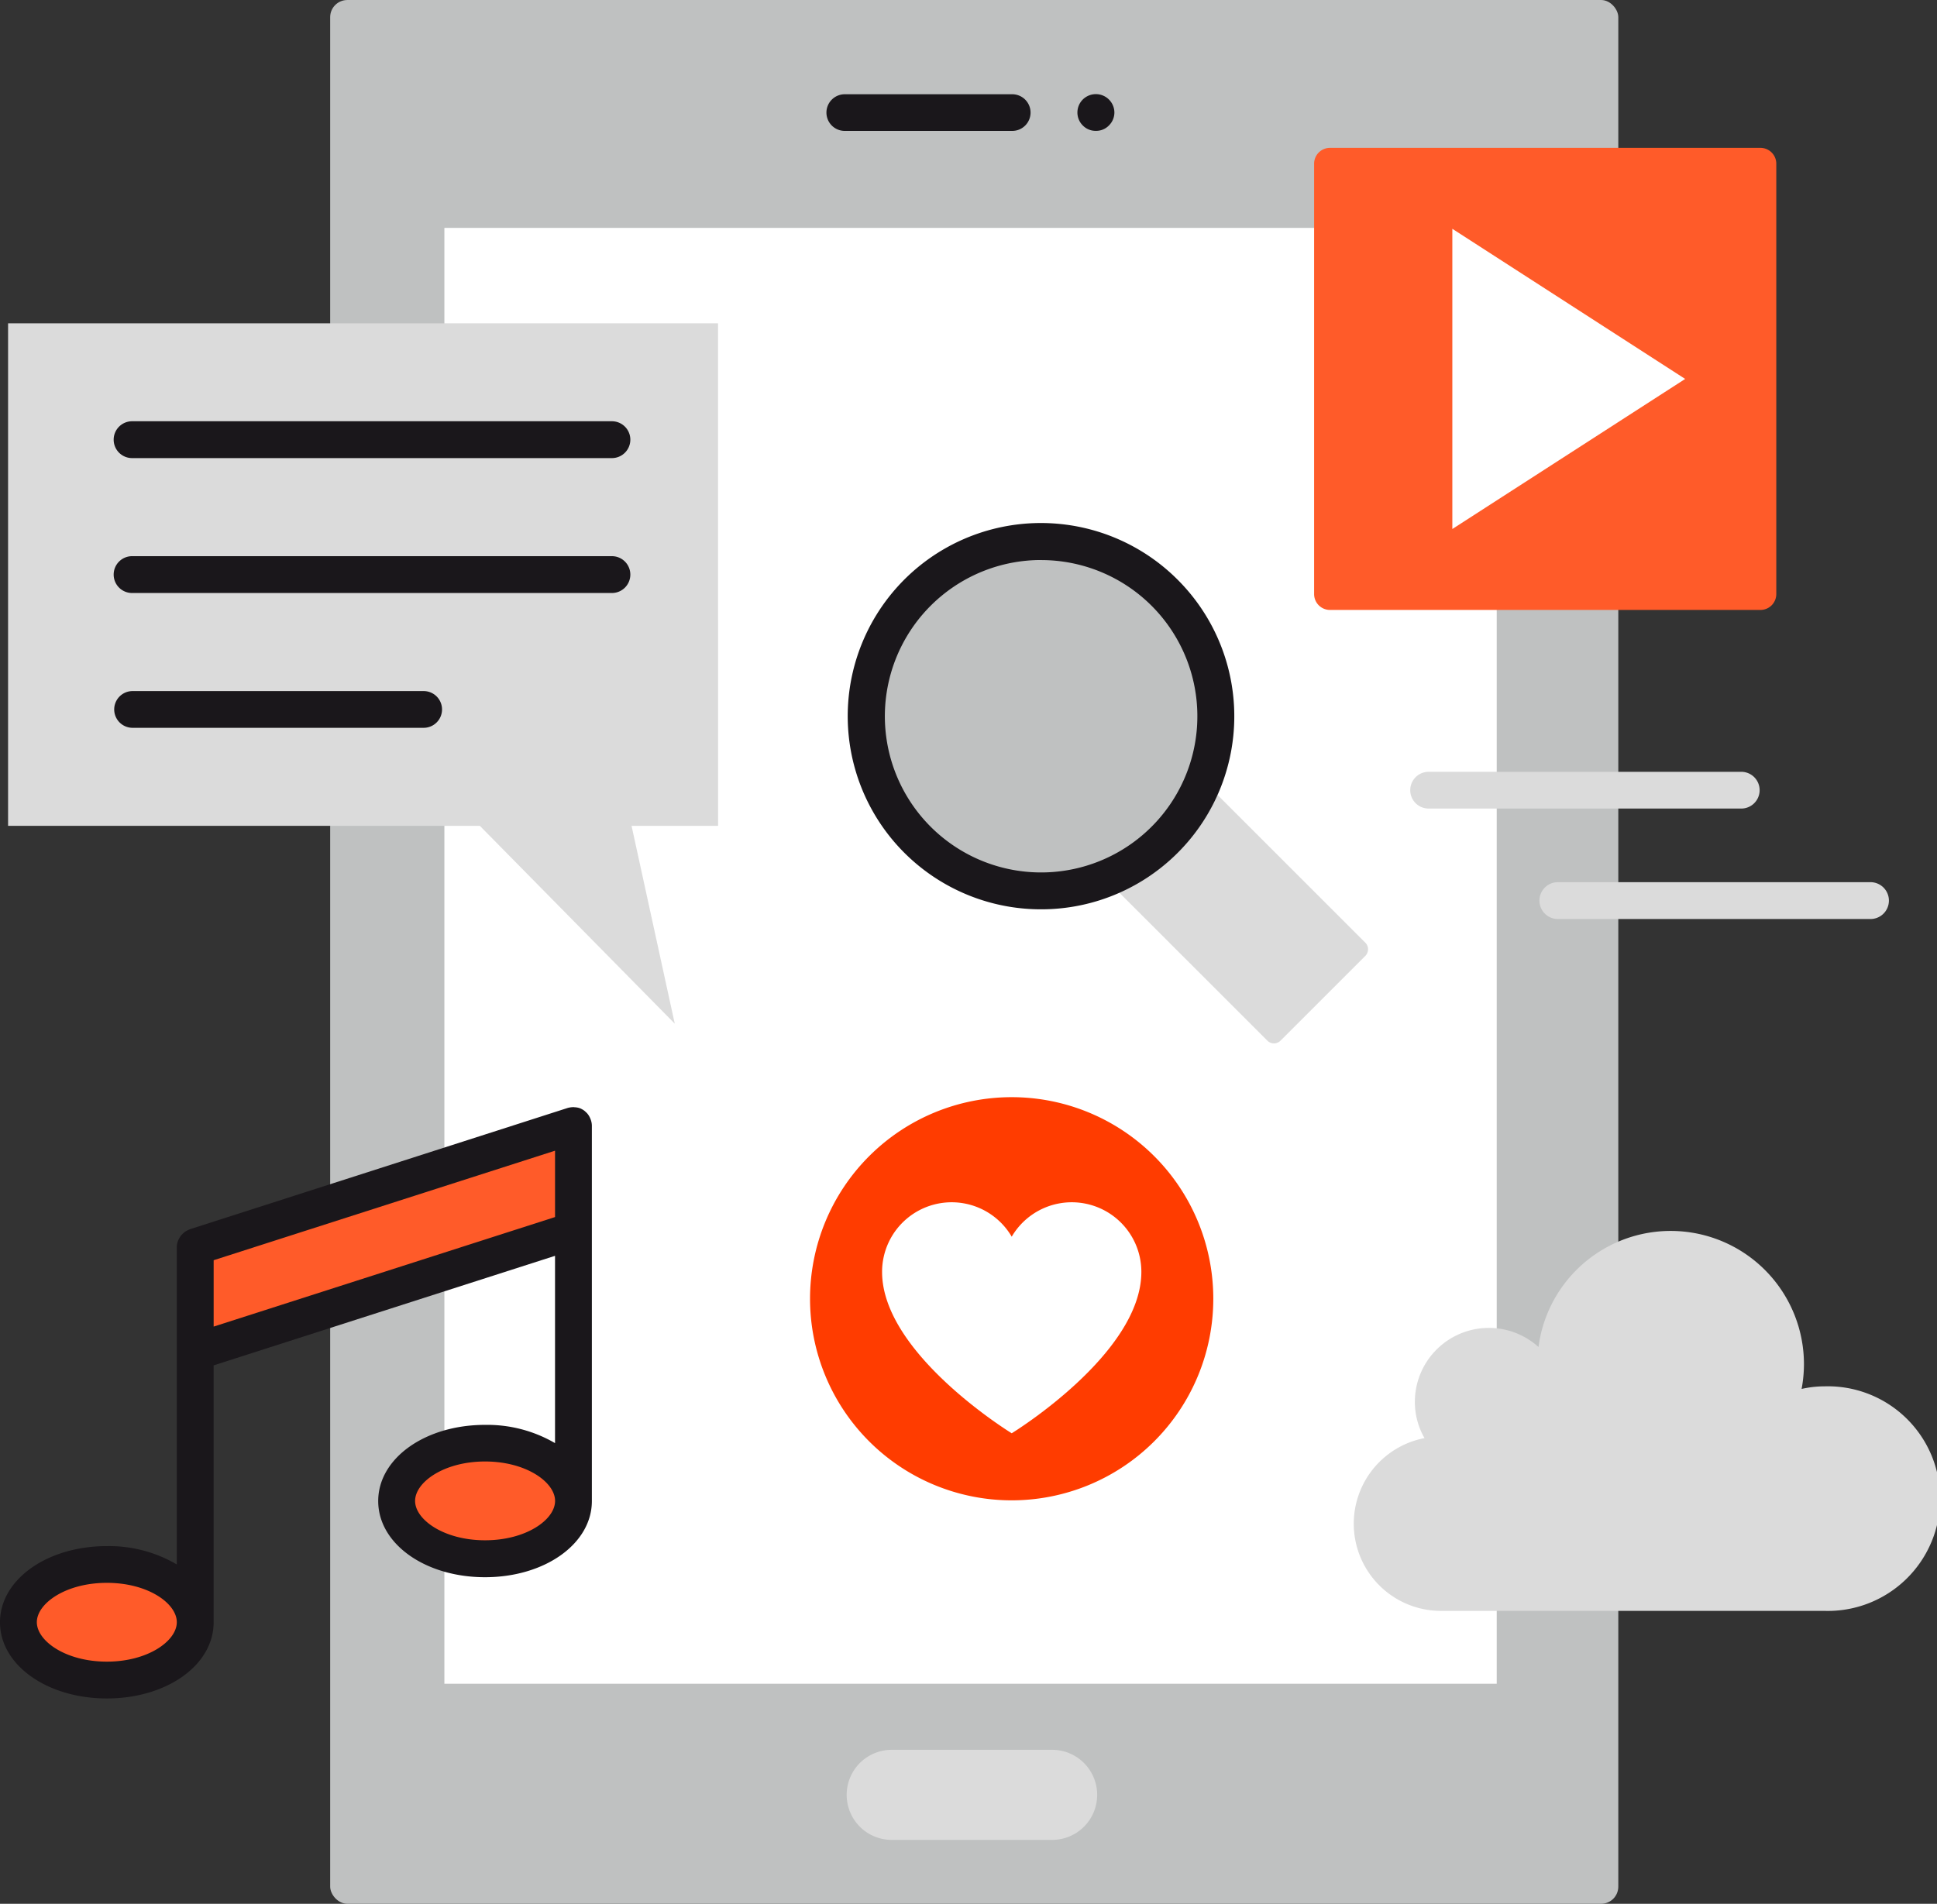
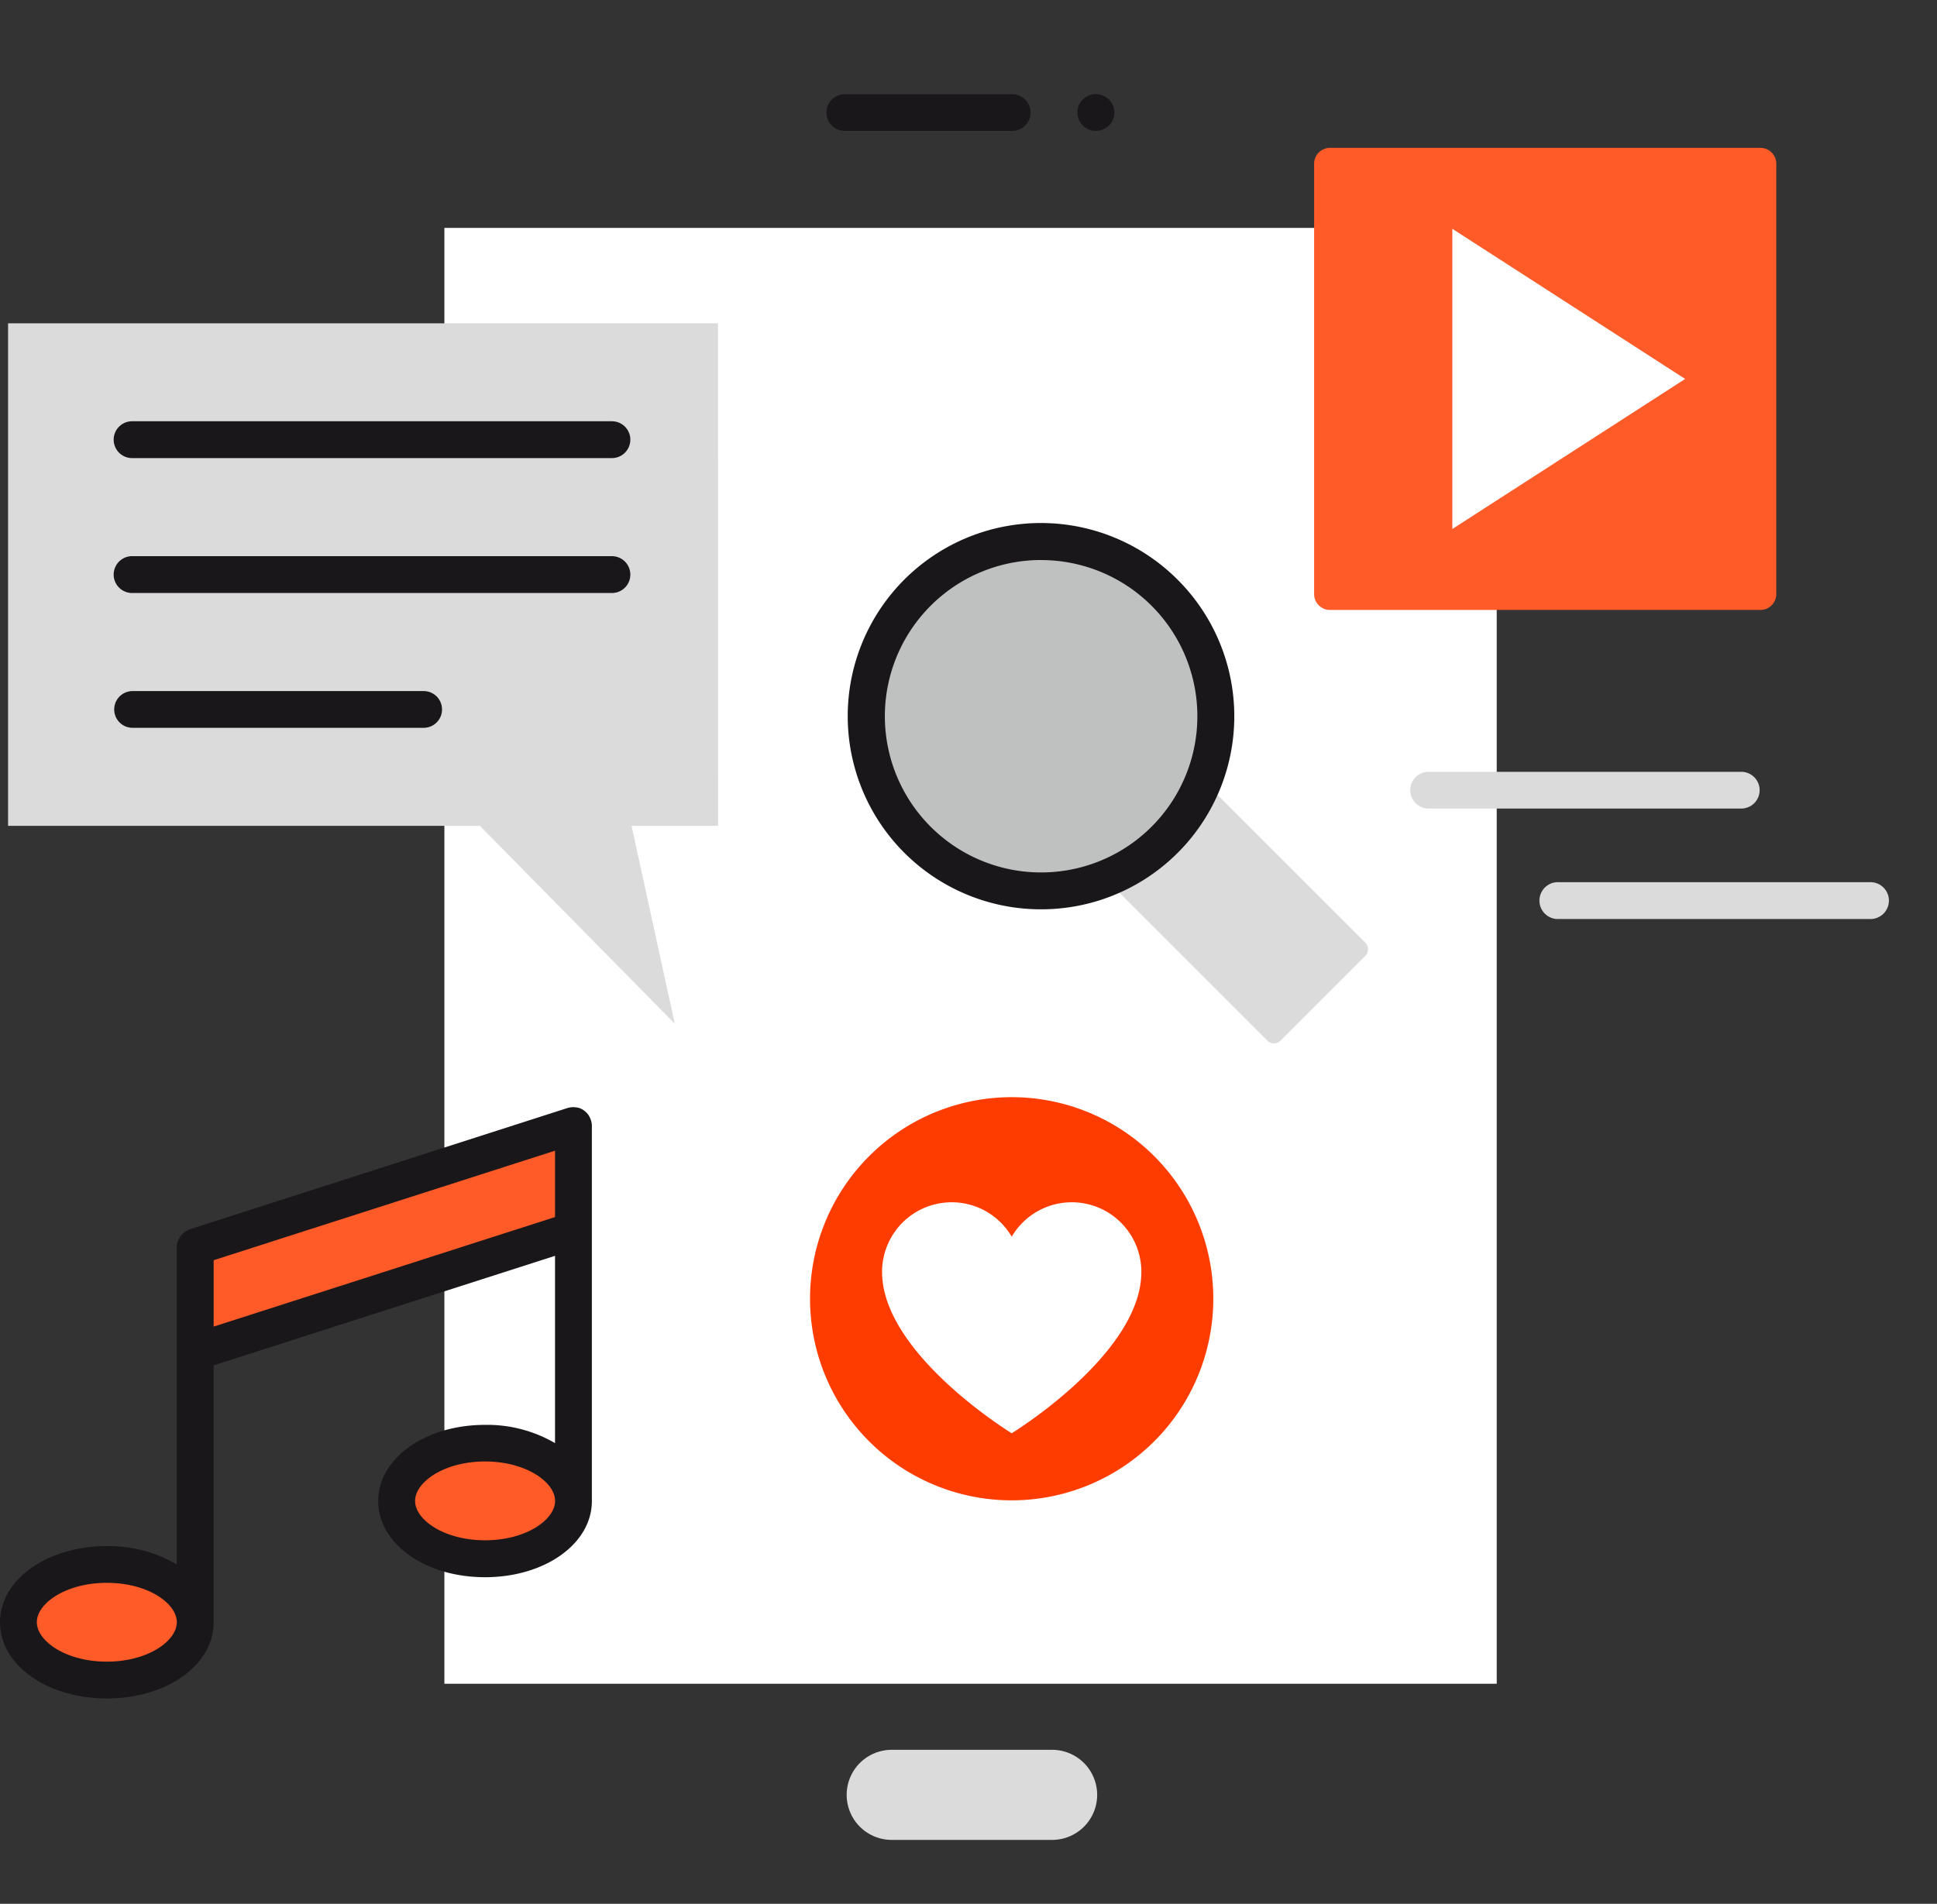
<svg xmlns="http://www.w3.org/2000/svg" width="150" height="147.463" viewBox="0 0 150 147.463">
  <rect x="0" y="0" width="150" height="147.463" fill="#333333" stroke="none" />
  <g data-name="Group 452">
    <g data-name="Group 428">
-       <rect data-name="Rectangle 376" width="99.752" height="147.463" rx="1.329" fill="#bfc1c1" transform="translate(25.568 .001)" />
-     </g>
+       </g>
    <g data-name="Group 429">
      <path data-name="Rectangle 377" fill="#fff" d="M34.413 17.65h81.492v112.769H34.413z" />
    </g>
    <g data-name="Group 430">
      <path data-name="Path 263" d="M83.858 9.726a1.408 1.408 0 0 1-.424-1.016 1.428 1.428 0 0 1 .424-1.009 1.441 1.441 0 0 1 1.009-.41 1.433 1.433 0 0 1 1 .41 1.434 1.434 0 0 1 .431 1.009 1.414 1.414 0 0 1-.431 1.016 1.376 1.376 0 0 1-1 .41 1.385 1.385 0 0 1-1.009-.41z" fill="#1a171b" />
    </g>
    <g data-name="Group 431">
      <path data-name="Path 264" d="M78.348 10.14H65.456a1.42 1.42 0 1 1 0-2.839h12.892a1.42 1.42 0 1 1 0 2.839z" fill="#1a171b" />
    </g>
    <g data-name="Group 432">
      <path data-name="Path 265" d="M81.475 135.537h-12.42a3.489 3.489 0 1 0 0 6.978h12.42a3.489 3.489 0 0 0 0-6.978z" fill="#dbdbdb" />
    </g>
    <g data-name="Group 433">
      <path data-name="Path 266" d="M55.603 25.042H.625v38.926h36.534l15.094 15.324-3.345-15.324h6.7z" fill="#dbdbdb" />
    </g>
    <g data-name="Group 434">
      <path data-name="Path 267" d="M47.348 35.483H10.267a1.427 1.427 0 1 1 0-2.853h37.081a1.427 1.427 0 1 1 0 2.853z" fill="#1a171b" />
    </g>
    <g data-name="Group 435">
      <path data-name="Path 268" d="M47.348 45.933H10.267a1.427 1.427 0 1 1 0-2.853h37.081a1.427 1.427 0 1 1 0 2.853z" fill="#1a171b" />
    </g>
    <g data-name="Group 436">
      <path data-name="Path 269" d="M32.808 56.375H10.267a1.423 1.423 0 1 1 0-2.846h22.541a1.423 1.423 0 1 1 0 2.846z" fill="#1a171b" />
    </g>
    <g data-name="Group 437">
      <path data-name="Path 270" d="M93.957 100.609a15.614 15.614 0 1 1-15.61-15.624 15.609 15.609 0 0 1 15.61 15.624z" fill="#ff3c00" />
    </g>
    <g data-name="Group 438">
      <path data-name="Path 271" d="M88.386 98.523a5.389 5.389 0 0 0-10.039-2.732 5.389 5.389 0 0 0-10.039 2.732c0 6.352 10.039 12.495 10.039 12.495s10.039-6.143 10.039-12.495z" fill="#fff" />
    </g>
    <g data-name="Group 439">
      <path data-name="Rectangle 378" d="M102.993 11.453h33.333a1.229 1.229 0 0 1 1.229 1.229v33.333a1.23 1.23 0 0 1-1.23 1.23h-33.332a1.229 1.229 0 0 1-1.229-1.23V12.682a1.229 1.229 0 0 1 1.229-1.229z" fill="#ff5b29" />
    </g>
    <g data-name="Group 440">
      <path data-name="Path 272" d="M112.468 17.722v23.254l18.03-11.624z" fill="#fff" />
    </g>
    <g data-name="Group 441">
      <path data-name="Path 273" d="M15.118 125.653c0 2.476-3.061 4.481-6.843 4.481s-6.85-2.005-6.85-4.481 3.068-4.474 6.85-4.474 6.843 2.004 6.843 4.474z" fill="#ff5b29" />
    </g>
    <g data-name="Group 442">
      <path data-name="Path 274" d="M44.413 116.259c0 2.469-3.068 4.475-6.849 4.475s-6.843-2.005-6.843-4.475 3.068-4.481 6.843-4.481 6.849 2.005 6.849 4.481z" fill="#ff5b29" />
    </g>
    <g data-name="Group 443">
      <path data-name="Path 275" d="M44.406 95.31l-29.286 9.4v-8.142l29.286-9.4z" fill="#ff5b29" />
    </g>
    <g data-name="Group 444">
      <path data-name="Path 276" d="M45.727 86.674l-.034-.081a1.352 1.352 0 0 0-.256-.39l-.074-.067a.908.908 0 0 0-.121-.108 1.48 1.48 0 0 0-.262-.155l-.027-.014a1.384 1.384 0 0 0-.491-.094l-.054-.014-.034.007a1.684 1.684 0 0 0-.41.061l-29.276 9.4-.067.034c-.054.02-.108.054-.155.074a1.143 1.143 0 0 0-.276.2l-.128.121a1.587 1.587 0 0 0-.189.283 1.012 1.012 0 0 0-.074.148 1.378 1.378 0 0 0-.108.5v24.6a10.362 10.362 0 0 0-5.416-1.42c-4.643 0-8.276 2.6-8.276 5.9s3.633 5.9 8.276 5.9 8.269-2.584 8.269-5.9v-19.9l26.437-8.485v14.507a10.433 10.433 0 0 0-5.423-1.413c-4.636 0-8.27 2.59-8.27 5.9s3.633 5.9 8.27 5.9 8.276-2.591 8.276-5.9v-29.09a1.442 1.442 0 0 0-.107-.504zM8.276 128.707c-3.2 0-5.423-1.608-5.423-3.055s2.227-3.048 5.423-3.048 5.416 1.6 5.416 3.048-2.23 3.055-5.416 3.055zm8.269-25.952v-5.141l26.437-8.484v5.141zm21.017 16.552c-3.189 0-5.417-1.6-5.417-3.048s2.227-3.055 5.417-3.055 5.423 1.608 5.423 3.055-2.23 3.048-5.423 3.048z" fill="#1a171b" />
    </g>
    <g data-name="Group 445">
-       <path data-name="Path 277" d="M110.313 111.395a5.634 5.634 0 0 1-.747-2.819 5.731 5.731 0 0 1 9.575-4.239 10.321 10.321 0 0 1 20.556 1.346 10.427 10.427 0 0 1-.182 1.9 8.18 8.18 0 0 1 1.783-.2 8.7 8.7 0 1 1 0 17.393h-29.705a6.752 6.752 0 0 1-1.279-13.383z" fill="#dbdbdb" />
-     </g>
+       </g>
    <g data-name="Group 446">
      <path data-name="Rectangle 379" d="M79.273 60.719l6.569-6.569a.72.72 0 0 1 1.018 0l18.87 18.87a.72.72 0 0 1 0 1.019l-6.57 6.57a.717.717 0 0 1-1.014 0L79.273 61.738a.72.72 0 0 1 0-1.018z" fill="#dbdbdb" />
    </g>
    <g data-name="Group 447">
      <path data-name="Path 278" d="M90.184 45.92a13.534 13.534 0 1 1-19.143 0 13.523 13.523 0 0 1 19.143 0z" fill="#bfc1c1" />
    </g>
    <g data-name="Group 448">
      <path data-name="Path 279" d="M80.608 70.434a14.961 14.961 0 1 1 10.584-25.535 14.951 14.951 0 0 1-10.584 25.535zm0-27.056a12.1 12.1 0 1 0 8.566 3.539 12.1 12.1 0 0 0-8.566-3.535z" fill="#1a171b" />
    </g>
    <g data-name="Group 449">
      <path data-name="Path 280" d="M134.842 62.629h-24.211a1.423 1.423 0 0 1 0-2.846h24.211a1.423 1.423 0 1 1 0 2.846z" fill="#dbdbdb" />
    </g>
    <g data-name="Group 450">
      <path data-name="Path 281" d="M144.812 71.185h-24.21a1.427 1.427 0 0 1 0-2.853h24.209a1.427 1.427 0 1 1 0 2.853z" fill="#dbdbdb" />
    </g>
  </g>
</svg>